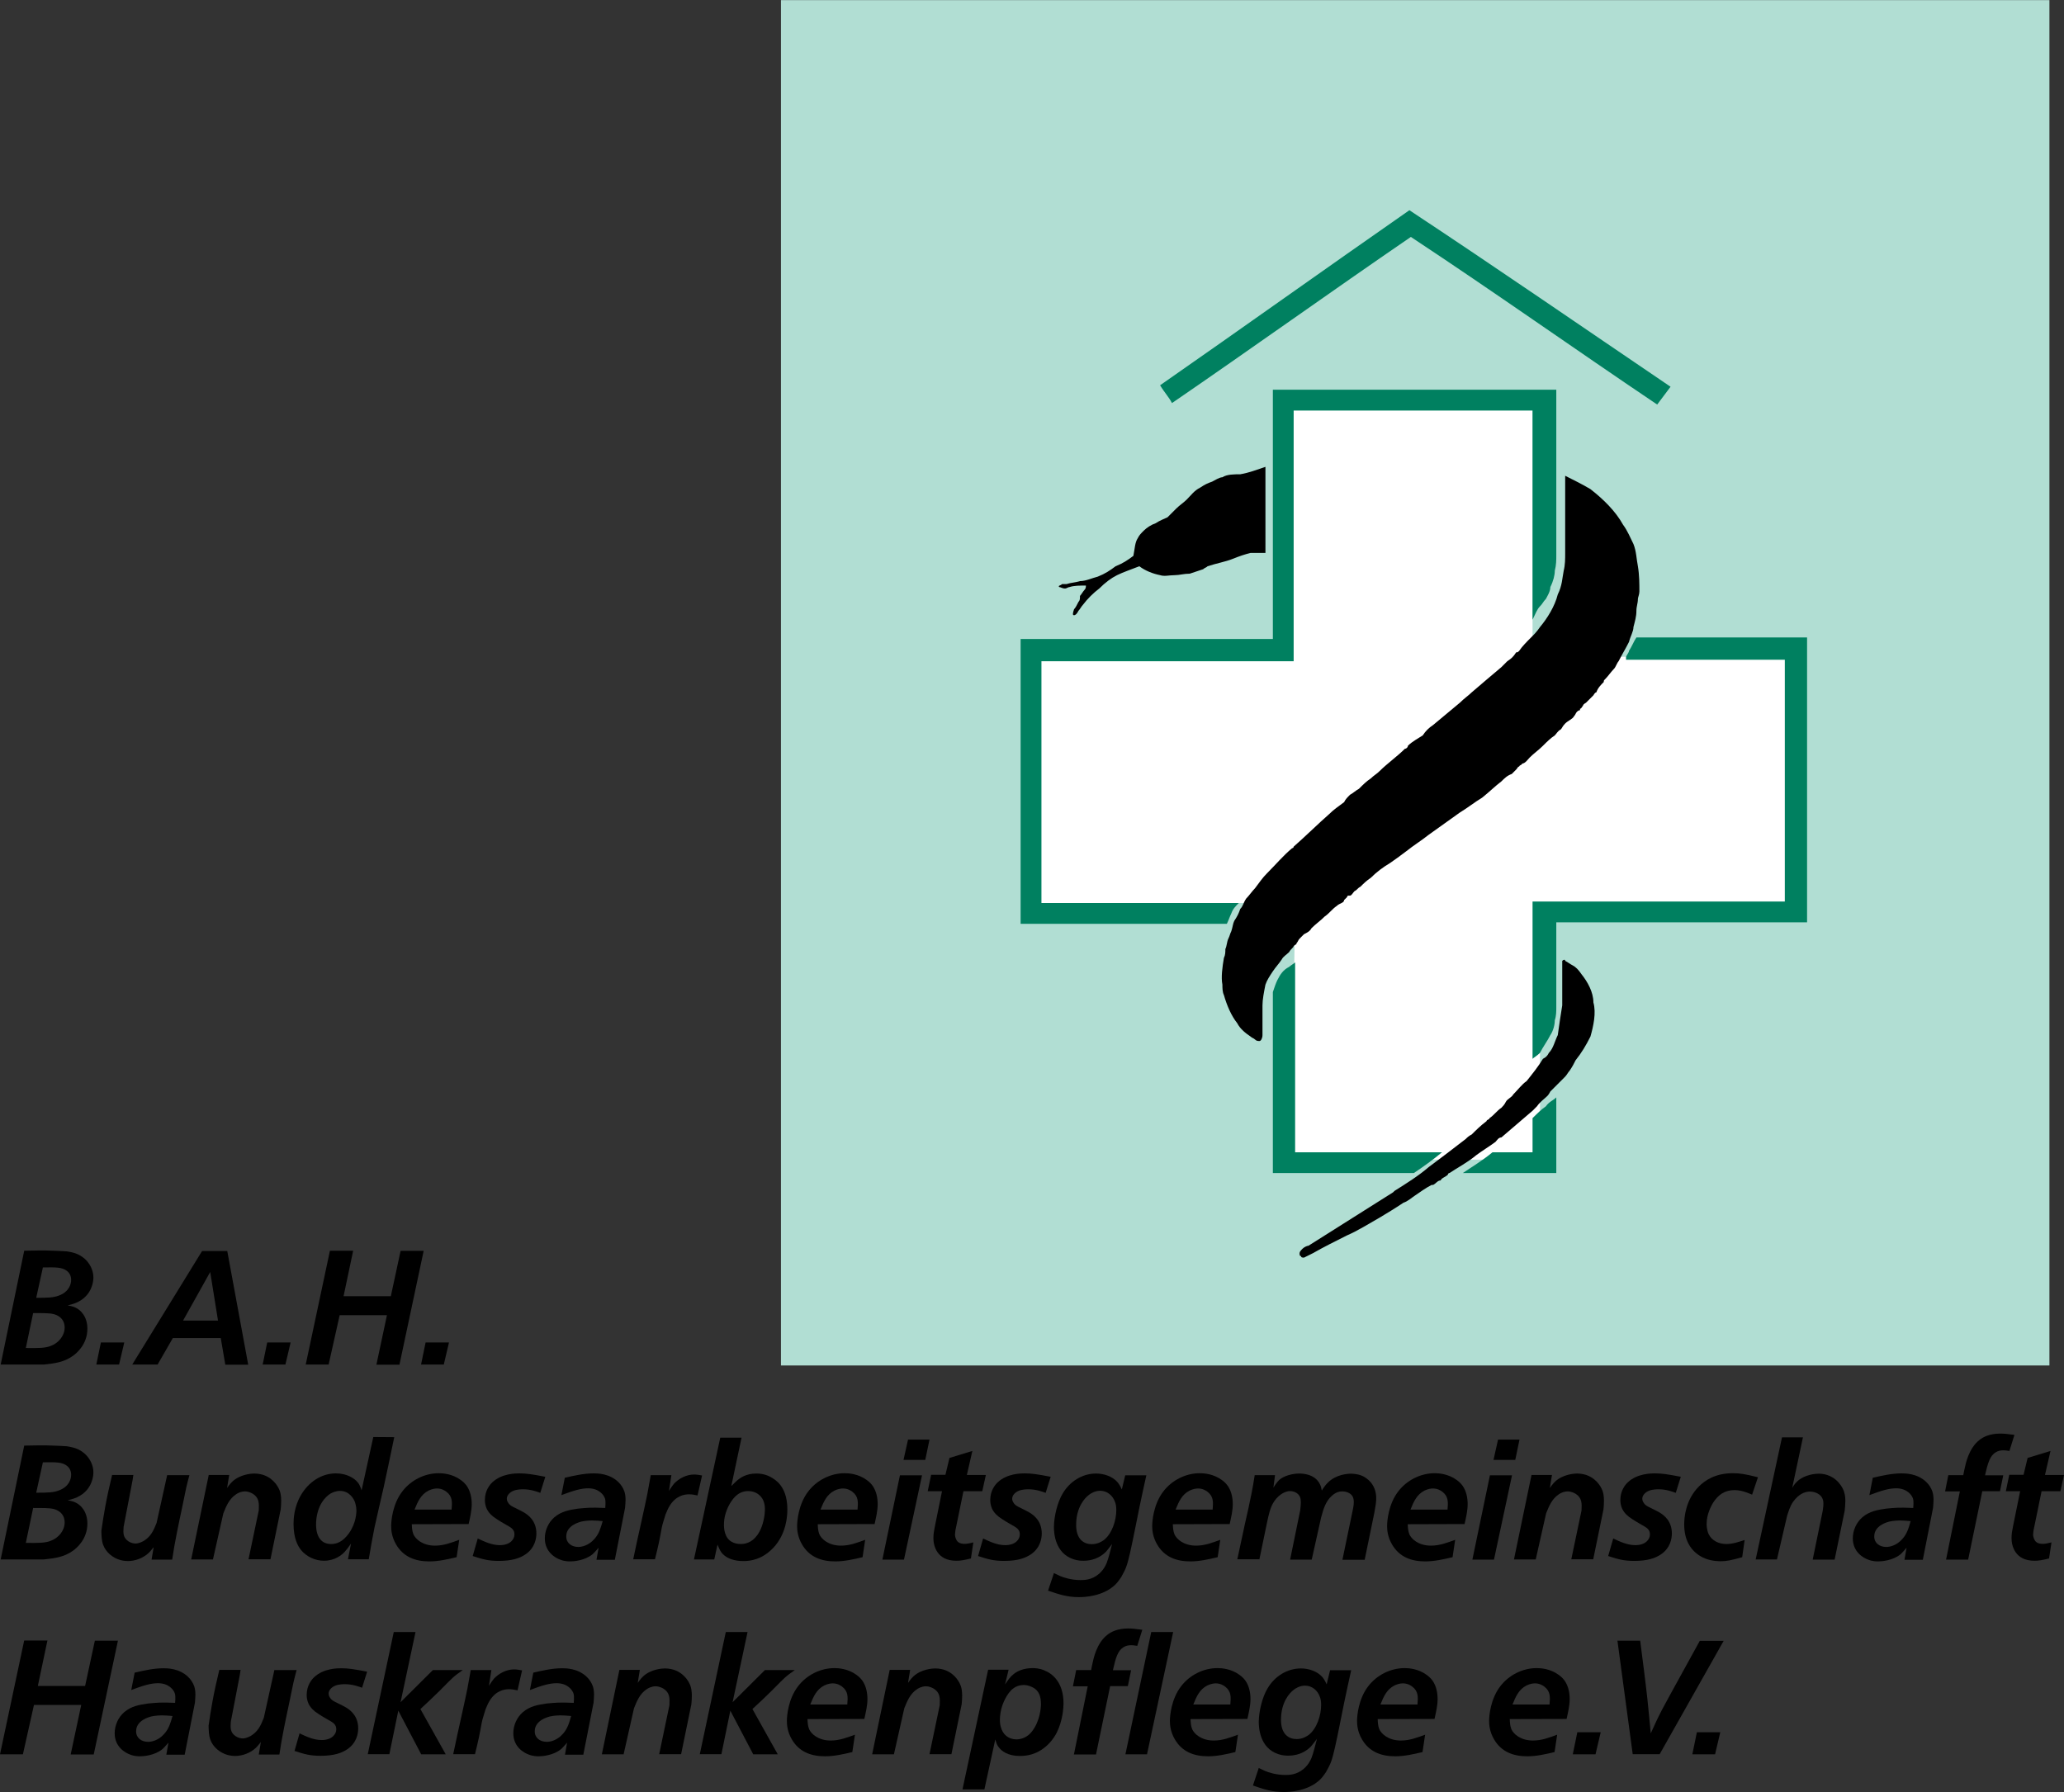
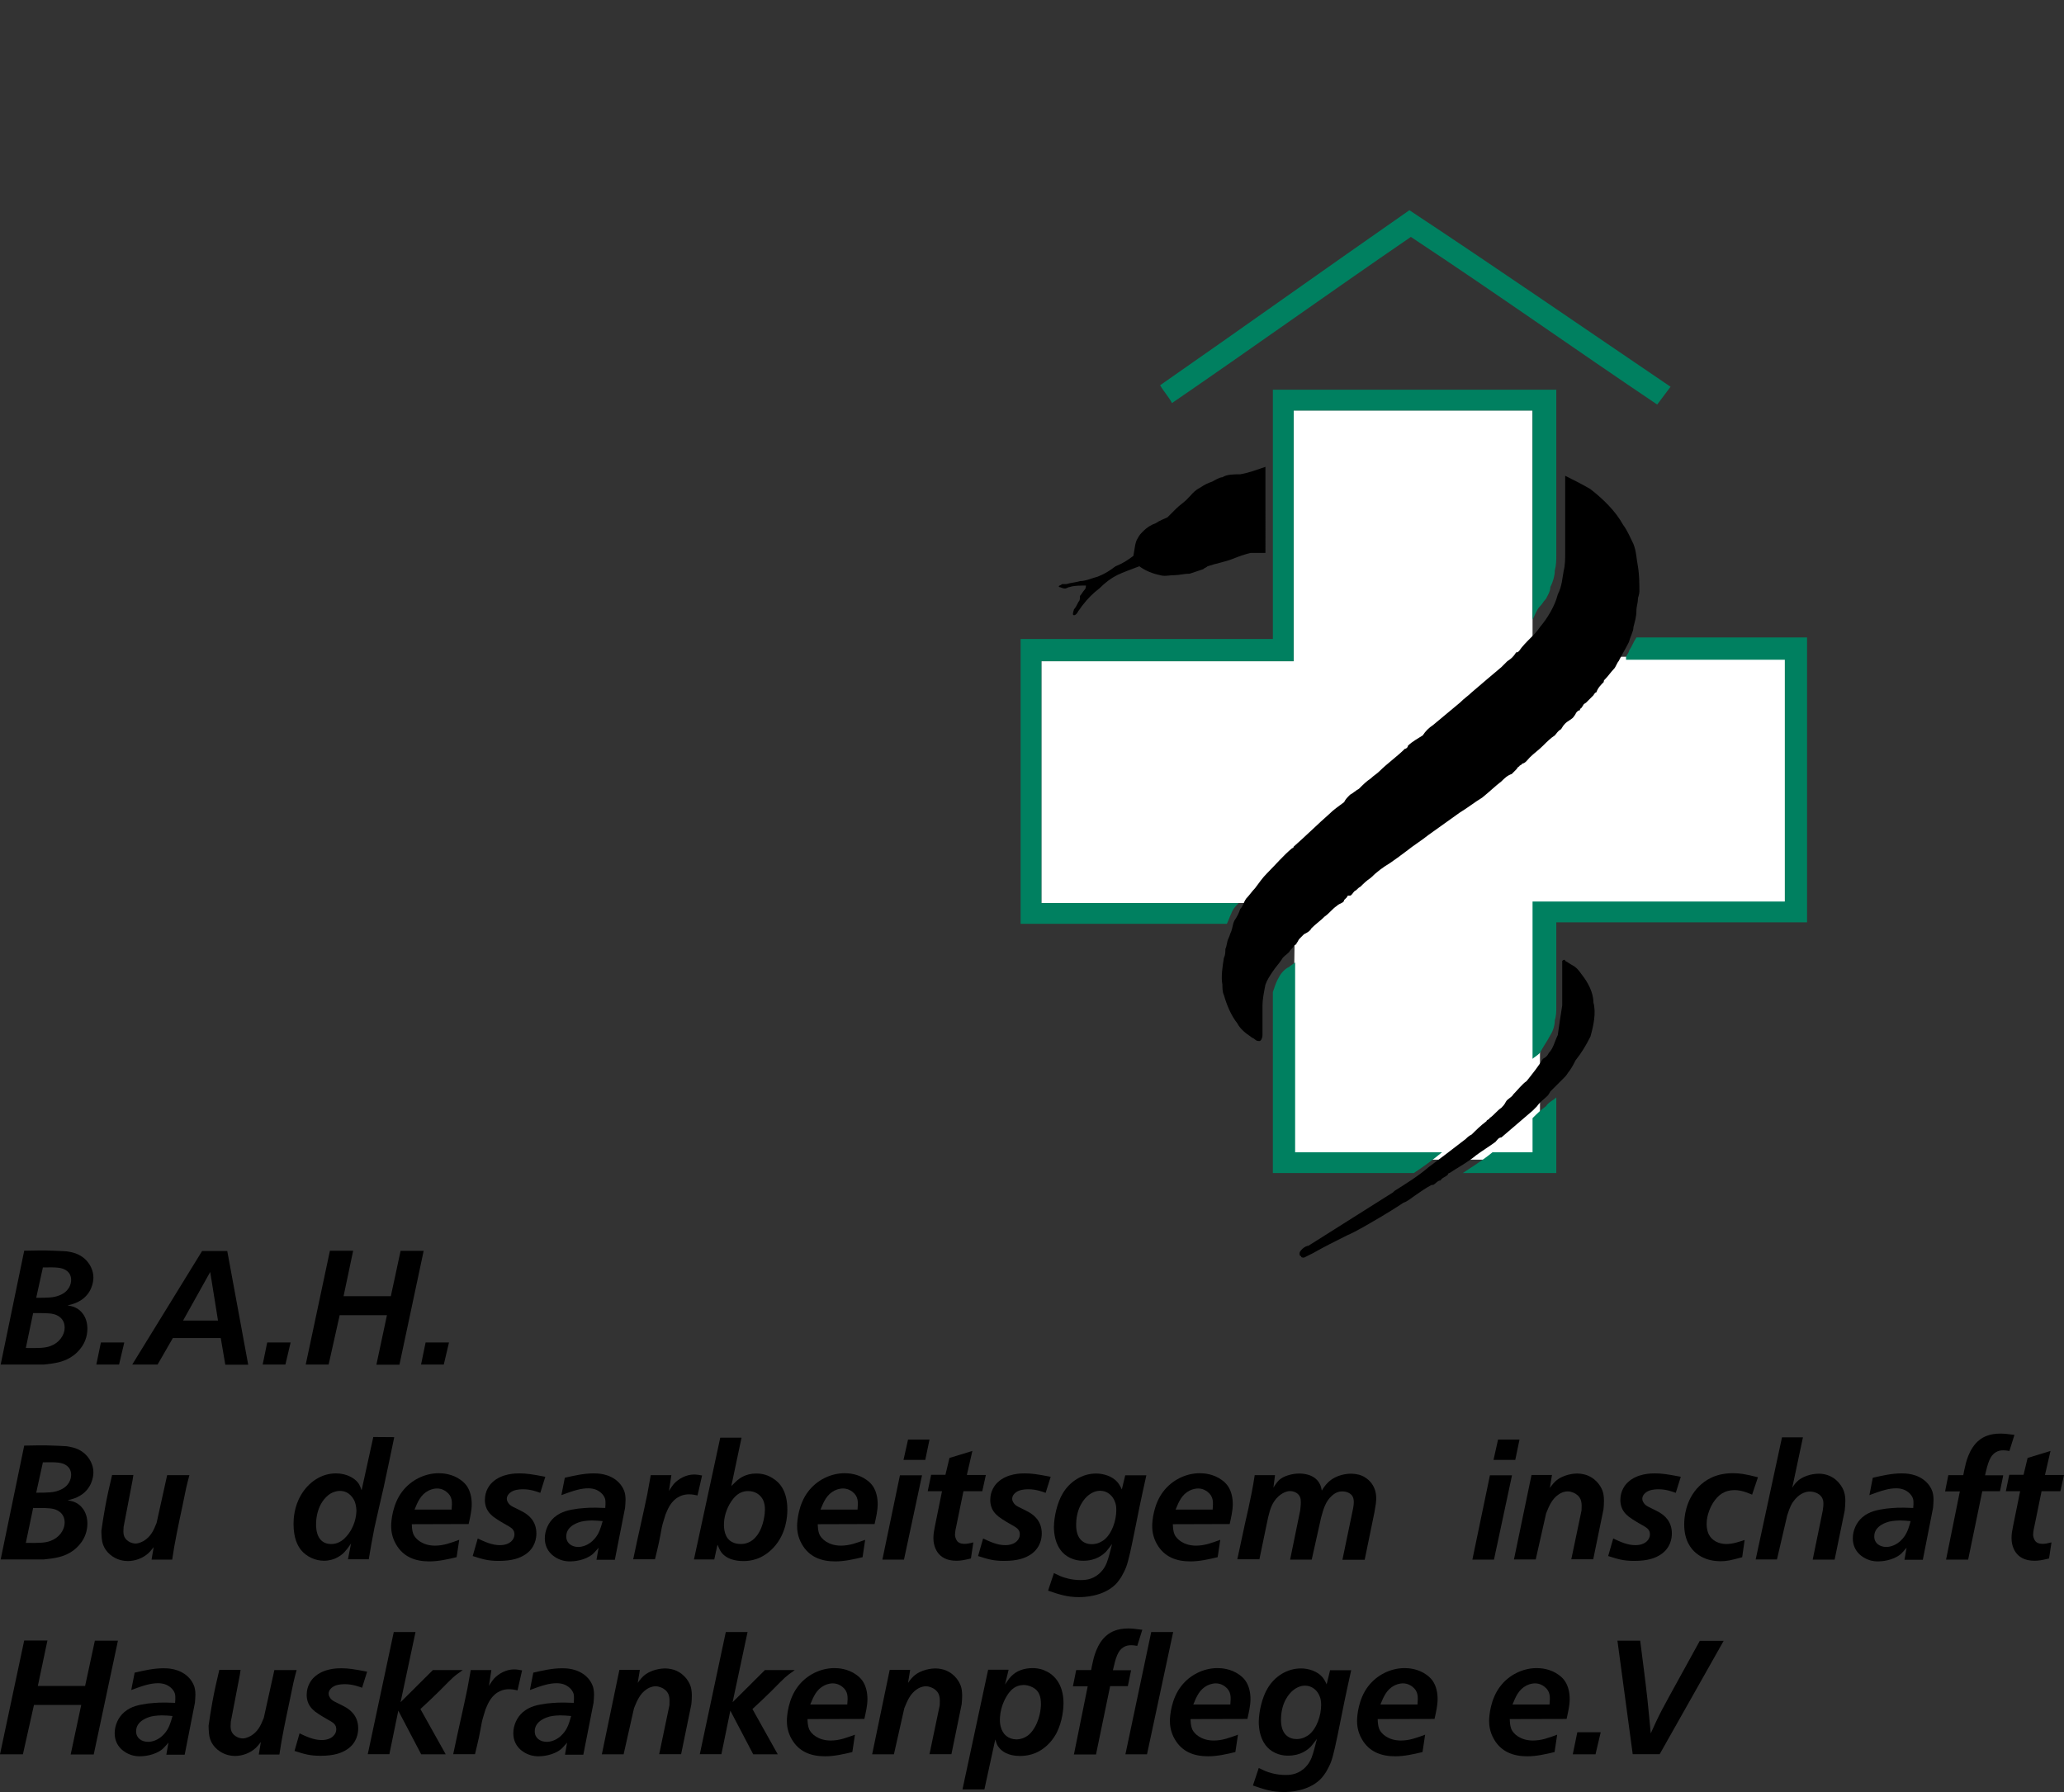
<svg xmlns="http://www.w3.org/2000/svg" xmlns:xlink="http://www.w3.org/1999/xlink" version="1.1" id="Layer_1" x="0px" y="0px" width="168.355px" height="146.201px" viewBox="0 0 168.355 146.201" enable-background="new 0 0 168.355 146.201" xml:space="preserve">
  <rect x="0" y="0" width="168.355" height="146.201" fill="#333333" stroke="none" />
  <g>
    <defs>
      <rect id="SVGID_1_" y="0.011" width="168.355" height="146.19" />
    </defs>
    <clipPath id="SVGID_2_">
      <use xlink:href="#SVGID_1_" overflow="visible" />
    </clipPath>
-     <rect x="63.701" y="0.011" clip-path="url(#SVGID_2_)" fill="#B1DED3" width="103.465" height="111.391" />
  </g>
  <path fill="#FFFFFF" d="M125.006,50.555V33.489h-19.487v20.456H84.943v19.729h20.697c-0.121,6.899-0.121,13.919-0.241,20.938h20.213  V74.037h20.455V53.582h-21.061V50.555" />
  <path d="M103.219,45.109h-1.21c-0.483,0.121-0.846,0.241-1.452,0.483c-0.606,0.243-1.332,0.364-2.059,0.606  c-0.12,0.121-0.242,0.121-0.362,0.242l-1.089,0.363c-0.484,0-0.847,0.121-1.212,0.121c-0.483,0-0.846,0.121-1.209,0  c-0.606-0.121-1.211-0.362-1.695-0.726c-0.605,0.242-1.331,0.483-1.815,0.726c-0.484,0.242-0.969,0.605-1.452,1.09  c-0.484,0.362-0.969,0.846-1.333,1.331c-0.121,0.121-0.241,0.363-0.362,0.484c-0.121,0.242-0.243,0.363-0.363,0.363  c-0.121,0-0.121-0.121,0-0.484c0.12-0.122,0.242-0.363,0.363-0.604c0.121-0.122,0.121-0.244,0.121-0.485  c0.12-0.121,0.241-0.363,0.363-0.485c0.121-0.12,0.121-0.24,0.121-0.362c-0.484,0-0.968,0-1.331,0.122  c-0.121,0-0.244,0.12-0.363,0.12c-0.243,0-0.363-0.12-0.484-0.12c-0.122-0.122,0.121-0.122,0.241-0.244h0.362  c0.364-0.121,0.727-0.121,1.091-0.242c0.484,0,0.968-0.242,1.451-0.363c0.606-0.242,0.97-0.483,1.454-0.847  c0.605-0.242,0.968-0.485,1.452-0.848c0.121-0.604,0.121-1.089,0.363-1.452c0.121-0.242,0.243-0.364,0.483-0.604  c0.243-0.243,0.607-0.484,0.97-0.605c0.363-0.244,0.726-0.364,0.968-0.485l0.726-0.726c0.243-0.243,0.606-0.485,0.847-0.727  c0.362-0.363,0.606-0.726,1.09-0.968c0.362-0.241,0.604-0.363,0.968-0.484c0.242-0.121,0.606-0.362,0.847-0.362  c0.363-0.243,0.969-0.243,1.454-0.243c0.726-0.122,1.33-0.363,2.056-0.606V45.109 M128.879,57.818v0.121c0,0-0.121,0-0.241,0.122  c-0.122,0.119-0.122,0.241-0.242,0.362c-0.122,0.242-0.486,0.363-0.728,0.604c-0.241,0.244-0.241,0.364-0.362,0.485  c-0.242,0.121-0.363,0.364-0.485,0.484c-0.363,0.242-0.604,0.485-0.967,0.847c-0.363,0.364-0.728,0.606-1.09,0.969  c-0.121,0.121-0.363,0.484-0.605,0.484c0,0.121-0.242,0.121-0.242,0.243c-0.121,0-0.121,0.12-0.243,0.241l-0.363,0.364  c-0.363,0.12-0.604,0.362-0.847,0.605c-0.483,0.363-0.968,0.846-1.572,1.33c-0.606,0.363-1.211,0.848-1.817,1.211l-2.542,1.816  c-0.605,0.483-1.21,0.846-1.815,1.332c-0.484,0.362-0.968,0.726-1.332,0.968c-0.604,0.364-1.089,0.726-1.573,1.209  c-0.363,0.243-0.605,0.484-0.847,0.727c-0.242,0.12-0.242,0.243-0.484,0.364c-0.121,0.12-0.243,0.362-0.363,0.362h-0.121  c-0.122,0-0.122,0.122-0.122,0.122l-0.241,0.241c0,0.242-0.363,0.242-0.606,0.484c-0.363,0.242-0.605,0.606-0.968,0.848  c-0.363,0.363-0.727,0.606-1.089,0.968c-0.121,0.242-0.363,0.363-0.606,0.484l-0.363,0.364c-0.12,0.121-0.12,0.242-0.241,0.362  c0,0.122-0.122,0.122-0.243,0.242c0,0.121-0.242,0.243-0.362,0.485c-0.243,0.243-0.485,0.363-0.606,0.604  c-0.242,0.364-0.484,0.606-0.727,0.97c-0.242,0.362-0.483,0.725-0.605,1.089c-0.121,0.605-0.241,1.209-0.241,1.694v2.422  c0,0.24-0.122,0.483-0.243,0.483c-0.12,0-0.242,0-0.363-0.121c-0.121-0.122-0.242-0.122-0.363-0.242  c-0.363-0.242-0.846-0.606-1.089-1.089c-0.485-0.605-0.848-1.453-1.089-2.301c-0.122-0.241-0.122-0.603-0.122-0.846  c-0.12-0.606,0-1.453,0.122-2.179c0.12-0.241,0.12-0.484,0.12-0.726c0.121-0.243,0.121-0.605,0.243-0.847  c0.121-0.243,0.121-0.364,0.241-0.606c0.122-0.363,0.122-0.604,0.243-0.847c0.242-0.363,0.363-0.605,0.485-0.969  c0.241-0.241,0.241-0.484,0.483-0.846c0.243-0.243,0.484-0.605,0.726-0.849c0.363-0.482,0.606-0.847,0.969-1.209  c0.726-0.727,1.331-1.453,2.058-2.058c0.12,0,0.12-0.121,0.12-0.121c0.969-0.847,1.936-1.815,2.905-2.663  c0.363-0.364,0.726-0.605,1.211-0.968c0.121-0.242,0.241-0.362,0.484-0.605c0.242-0.122,0.484-0.363,0.726-0.484  c0.363-0.364,0.605-0.605,0.968-0.848c0.242-0.242,0.484-0.362,0.726-0.606c0.606-0.604,1.453-1.209,2.058-1.815  c0.121,0,0.242-0.121,0.242-0.242c0.363-0.362,0.848-0.605,1.211-0.847c0.241-0.363,0.483-0.605,0.846-0.847l2.179-1.816  c0.363-0.364,0.726-0.604,0.967-0.847c0.85-0.726,1.696-1.453,2.422-2.058l0.484-0.484c0.363-0.242,0.485-0.362,0.726-0.726  c0.122,0,0.122,0,0.243-0.121c0.242-0.363,0.606-0.727,0.968-1.09c0.241-0.241,0.484-0.484,0.727-0.847  c0.605-0.725,1.209-1.694,1.452-2.662c0.363-0.726,0.363-1.332,0.484-1.936c0.12-0.485,0.12-0.97,0.12-1.453v-6.294  c0.728,0.363,1.454,0.727,2.059,1.089c1.089,0.848,2.057,1.815,2.662,2.906c0.362,0.484,0.605,1.088,0.848,1.573  c0.241,0.605,0.241,1.209,0.363,1.815c0.121,0.726,0.121,1.452,0.121,2.058c0,0.242-0.121,0.484-0.121,0.606  c0,0.362-0.122,0.604-0.122,0.967c0,0.485-0.12,0.848-0.241,1.331c0,0.363-0.243,0.726-0.364,1.211  c-0.241,0.485-0.605,1.089-0.847,1.573c-0.121,0.121-0.242,0.484-0.363,0.606c-0.242,0.242-0.484,0.604-0.726,0.848  c-0.121,0.119-0.121,0.119-0.121,0.241c-0.242,0.241-0.484,0.485-0.606,0.847c-0.12,0-0.241,0.243-0.241,0.243l-0.605,0.604  c0,0-0.242,0.121-0.242,0.242C129,57.697,129,57.818,128.879,57.818 M106.366,102.601c-0.12,0-0.241,0-0.241-0.121  c-0.122,0-0.122-0.122-0.122-0.241c0-0.121,0.122-0.242,0.243-0.364c0.12-0.121,0.363-0.243,0.483-0.243l6.899-4.356l0.122-0.12  c0.968-0.607,1.937-1.212,2.783-1.938c0.968-0.725,1.937-1.452,3.027-2.299c0.121-0.122,0.241-0.243,0.482-0.363  c0.365-0.364,0.728-0.726,1.213-1.09c0-0.122,0.241-0.122,0.241-0.242c0.363-0.243,0.605-0.605,0.968-0.847  c0.12-0.122,0.243-0.242,0.364-0.485c0.12-0.242,0.483-0.362,0.605-0.604c0.363-0.364,0.726-0.848,1.09-1.089  c0.483-0.606,0.968-1.211,1.331-1.817c0.241-0.121,0.363-0.243,0.484-0.484c0.363-0.362,0.483-0.968,0.726-1.451  c0.12-0.849,0.242-1.695,0.363-2.422v-3.632c0.121-0.121,0.241-0.121,0.241,0c0.243,0.122,0.364,0.243,0.606,0.365  c0.242,0.12,0.484,0.364,0.726,0.726c0.485,0.604,0.969,1.452,0.969,2.3c0.241,0.846,0,1.936-0.242,2.783  c-0.363,0.727-0.727,1.331-1.211,1.936c-0.12,0.243-0.242,0.485-0.484,0.847c-0.122,0.122-0.242,0.364-0.364,0.485l-0.604,0.605  l-0.606,0.606c0,0-0.12,0.242-0.241,0.364c-0.242,0.24-0.605,0.482-0.848,0.845l-0.363,0.364l-2.542,2.178  c-0.242,0-0.363,0.243-0.483,0.364c-0.485,0.362-1.089,0.725-1.574,1.088c-0.726,0.606-1.453,0.969-2.179,1.454  c-0.121,0-0.121,0.121-0.121,0.121c-0.242,0.241-0.484,0.241-0.606,0.483c-0.242,0-0.362,0.242-0.605,0.363h-0.12  c-0.485,0.243-0.969,0.606-1.332,0.848c-0.363,0.242-0.605,0.484-0.968,0.605c-0.726,0.484-1.331,0.847-1.937,1.211  c-0.847,0.483-1.815,1.088-2.663,1.452c-0.968,0.483-1.936,0.968-2.784,1.453L106.366,102.601" />
  <path fill="#008060" d="M135.173,33.005c-6.657-4.478-13.314-9.198-20.092-13.676c-6.537,4.478-12.951,9.076-19.486,13.556  c-0.243-0.484-0.606-0.847-0.968-1.453c6.777-4.72,13.555-9.562,20.334-14.282c7.14,4.72,14.16,9.562,21.301,14.403L135.173,33.005   M126.943,31.795V45.23c0,0.485,0,0.848-0.122,1.332c0,0.363-0.12,0.847-0.363,1.331c0,0.364-0.241,0.726-0.363,0.968  c-0.241,0.243-0.241,0.364-0.483,0.605c-0.243,0.243-0.364,0.606-0.606,1.09V33.49h-19.487v20.455H84.943v19.729h16.099  c-0.243,0.243-0.485,0.484-0.607,0.847c-0.12,0.243-0.241,0.606-0.363,0.848H83.249V52.13h20.575V31.795H126.943 M147.398,52.008  v23.239h-20.455v6.899c0,0.363,0,0.727-0.122,1.09c0,0.363-0.12,0.848-0.363,1.211c-0.241,0.484-0.604,0.967-0.846,1.451  c-0.243,0.242-0.485,0.364-0.606,0.485V73.552h20.577V53.825h-12.951v-0.243c0.12-0.243,0.241-0.363,0.241-0.485  c0.242-0.362,0.364-0.726,0.605-1.089H147.398 M105.64,94.009h11.982c-0.726,0.604-1.572,1.21-2.299,1.694h-11.499V80.936  c0.121-0.362,0.243-0.725,0.364-0.968c0.242-0.484,0.484-0.846,0.969-1.089c0.12-0.121,0.362-0.242,0.483-0.364V94.009   M126.943,95.703h-7.626c0.726-0.484,1.695-1.09,2.421-1.694h3.268v-2.785c0.363-0.362,0.726-0.725,1.089-0.968  c0.243-0.364,0.606-0.485,0.848-0.726V95.703" />
  <path d="M3.498,103.404c1.02-0.014,1.577-0.04,1.987,0.304c0.292,0.239,0.318,0.57,0.318,0.715c0,0.345-0.172,0.968-0.994,1.273  c-0.45,0.172-0.888,0.185-1.855,0.185L3.498,103.404 M2.703,107.126c0.782,0,1.351,0,1.656,0.081  c0.238,0.052,0.914,0.291,0.914,1.099c0,0.689-0.517,1.272-1.126,1.497c-0.464,0.186-1.007,0.186-2.04,0.172L2.703,107.126z   M3.564,111.327c0.888-0.093,1.669-0.186,2.411-0.729c0.305-0.225,1.153-0.94,1.153-2.199c0-1.008-0.57-1.524-0.927-1.696  c-0.226-0.12-0.438-0.16-0.689-0.2c0.397-0.105,0.689-0.171,1.046-0.397c0.915-0.556,1.06-1.51,1.06-1.868  c0-0.901-0.596-1.471-0.834-1.643c-0.517-0.411-1.14-0.464-1.338-0.504c-0.371-0.026-0.728-0.039-1.086-0.052  c-0.795-0.04-1.59-0.014-2.385,0l-1.921,9.288H3.564z" />
  <polyline points="8.229,109.525 7.857,111.327 9.712,111.327 10.137,109.525 8.229,109.525 " />
  <path d="M17.146,103.774l0.636,3.962h-2.849L17.146,103.774 M16.483,102.065l-5.697,9.262h2.067l1.245-2.16h3.909l0.371,2.173h1.868  l-1.709-9.275H16.483z" />
  <polyline points="21.796,109.525 21.425,111.327 23.28,111.327 23.704,109.525 21.796,109.525 " />
  <polyline points="26.911,102.039 24.937,111.327 26.805,111.327 27.706,107.299 31.562,107.299 30.701,111.34 32.582,111.34   34.557,102.052 32.675,102.052 31.88,105.749 28.024,105.749 28.806,102.039 26.911,102.039 " />
  <polyline points="34.715,109.525 34.344,111.327 36.199,111.327 36.623,109.525 34.715,109.525 " />
  <path d="M3.498,119.303c1.02-0.012,1.577-0.04,1.987,0.305c0.292,0.238,0.318,0.57,0.318,0.716c0,0.344-0.172,0.967-0.994,1.271  c-0.45,0.173-0.888,0.186-1.855,0.186L3.498,119.303 M2.703,123.027c0.782,0,1.351,0,1.656,0.079c0.238,0.053,0.914,0.292,0.914,1.1  c0,0.689-0.517,1.272-1.126,1.497c-0.464,0.185-1.007,0.185-2.04,0.172L2.703,123.027z M3.564,127.227  c0.888-0.093,1.669-0.185,2.411-0.728c0.305-0.226,1.153-0.942,1.153-2.201c0-1.006-0.57-1.523-0.927-1.695  c-0.226-0.12-0.438-0.159-0.689-0.199c0.397-0.107,0.689-0.172,1.046-0.398c0.915-0.556,1.06-1.51,1.06-1.868  c0-0.901-0.596-1.471-0.834-1.643c-0.517-0.411-1.14-0.463-1.338-0.503c-0.371-0.027-0.728-0.04-1.086-0.053  c-0.795-0.04-1.59-0.014-2.385,0l-1.921,9.288H3.564z" />
  <path d="M9.143,120.336c-0.212,0.888-0.411,1.763-0.57,2.651c-0.119,0.636-0.212,1.272-0.305,1.908  c0.013,0.397,0.013,0.781,0.146,1.14c0.212,0.595,0.782,1.073,1.418,1.245c0.265,0.066,0.477,0.079,0.596,0.079  c0.596,0,1.246-0.238,1.696-0.662c0.186-0.172,0.358-0.424,0.411-0.477l-0.172,1.02h1.682c0.106-0.715,0.226-1.417,0.371-2.133  c0.133-0.702,0.292-1.404,0.438-2.107c0.119-0.53,0.212-1.073,0.331-1.603c0.08-0.357,0.172-0.702,0.265-1.047h-1.815l-0.862,3.896  c-0.251,0.635-0.477,1.139-1.099,1.497c-0.279,0.145-0.49,0.185-0.61,0.185c-0.119,0-0.357-0.026-0.596-0.185  c-0.437-0.305-0.424-0.676-0.384-1.179l0.728-3.79l0.067-0.438H9.143" />
-   <path d="M17.026,120.336l-1.431,6.891h1.775l0.848-3.764c0.239-0.595,0.477-1.178,1.034-1.549c0.093-0.067,0.384-0.239,0.729-0.239  c0.304,0,0.556,0.146,0.649,0.199c0.517,0.332,0.503,0.782,0.477,1.351l-0.835,3.988h1.789l0.835-4.067  c0.026-0.238,0.04-0.478,0.04-0.716c0-0.345-0.054-0.609-0.093-0.728c-0.08-0.279-0.438-1.034-1.312-1.352  c-0.119-0.04-0.411-0.133-0.795-0.133c-0.225,0-1.153,0.067-1.775,0.65c-0.199,0.185-0.412,0.49-0.438,0.53l0.172-1.061H17.026" />
  <path d="M25.785,124.167c0.08-1.339,0.729-2.054,1.206-2.333c0.106-0.053,0.384-0.199,0.742-0.199c0.795,0,1.139,0.69,1.219,0.914  c0.106,0.292,0.119,0.623,0.119,0.702c0,0.385-0.119,1.339-0.848,2.134c-0.464,0.517-0.928,0.583-1.219,0.583  C26.01,125.968,25.732,125.067,25.785,124.167 M29.495,121.583c-0.146-0.398-0.212-0.543-0.358-0.69  c-0.225-0.265-0.821-0.688-1.736-0.688c-1.205,0-2.239,0.728-2.848,1.761c-0.57,0.968-0.61,1.961-0.61,2.359  c0,1.153,0.331,1.789,0.623,2.146c0.437,0.53,1.153,0.862,1.855,0.862c0.914,0,1.47-0.491,1.683-0.715  c0.145-0.16,0.278-0.319,0.53-0.69l-0.252,1.285h1.696c0.146-0.861,0.291-1.722,0.464-2.57c0.238-1.1,0.503-2.199,0.755-3.312  c0.291-1.352,0.583-2.716,0.861-4.081l-1.709-0.013L29.495,121.583z" />
  <path d="M33.814,123.159c0.265-0.649,0.503-1.219,1.139-1.55c0.305-0.146,0.557-0.172,0.689-0.172c0.385,0,0.65,0.172,0.769,0.265  c0.503,0.383,0.477,0.847,0.424,1.457H33.814 M38.226,124.338c0.12-0.543,0.252-1.087,0.252-1.63c0-0.49-0.106-1.046-0.398-1.47  c-0.066-0.093-0.225-0.305-0.49-0.49c-0.702-0.517-1.497-0.557-1.802-0.557c-1.166,0-2.292,0.583-2.981,1.497  c-0.795,1.034-0.901,2.412-0.901,2.81c0,0.278,0.026,0.861,0.398,1.497c0.596,1.033,1.576,1.391,2.716,1.391  c0.755,0,1.497-0.173,2.225-0.344l0.213-1.418c-0.649,0.238-1.259,0.476-1.975,0.476c-1.033,0-1.603-0.556-1.762-0.927  c-0.106-0.265-0.119-0.53-0.132-0.821L38.226,124.338z" />
  <path d="M44.48,120.483c-1.1-0.212-1.55-0.278-2.12-0.278c-0.278,0-1.431,0-2.2,0.728c-0.212,0.198-0.609,0.676-0.609,1.444  c0,0.795,0.45,1.166,0.689,1.365c0.424,0.318,0.993,0.623,1.099,0.689c0.252,0.146,0.491,0.252,0.597,0.543  c0.026,0.093,0.026,0.186,0.026,0.226c0,0.371-0.344,0.861-1.192,0.861c-0.649,0-1.232-0.278-1.802-0.543l-0.411,1.431  c0.821,0.264,1.259,0.397,2.133,0.397c1.113,0,1.723-0.238,2.147-0.516c0.821-0.544,0.914-1.352,0.914-1.723  c0-1.033-0.663-1.497-0.98-1.696c-0.226-0.132-0.451-0.239-0.689-0.358c-0.252-0.119-0.53-0.238-0.663-0.504  c-0.08-0.132-0.08-0.224-0.08-0.278c0-0.305,0.279-0.543,0.544-0.648c0.291-0.121,0.702-0.121,0.782-0.121  c0.649,0,1.179,0.212,1.404,0.292L44.48,120.483" />
  <path d="M49.158,124.1c-0.159,0.557-0.292,1.033-0.676,1.457c-0.477,0.543-1.034,0.65-1.312,0.65c-0.53,0-0.981-0.305-0.981-0.848  c-0.013-0.915,1.087-1.18,1.22-1.22c0.344-0.079,0.768-0.093,0.861-0.093C48.562,124.046,48.853,124.074,49.158,124.1   M45.792,121.98c1.047-0.397,1.63-0.557,2.187-0.557c0.874,0,1.285,0.543,1.377,0.862c0.066,0.264,0.014,0.675,0.014,0.742  c-1.259-0.054-1.471-0.014-2.213,0.053c-0.716,0.106-1.352,0.212-1.935,0.702c-0.49,0.424-0.782,1.073-0.782,1.722  c0,1.126,0.875,1.604,1.246,1.736c0.358,0.146,0.689,0.146,0.835,0.146c0.238,0,1.179-0.053,1.828-0.596  c0.173-0.16,0.464-0.504,0.477-0.517l-0.172,0.98h1.497l0.835-4.24c0.014-0.212,0.04-0.437,0.04-0.649  c0-0.344-0.053-0.53-0.093-0.676c-0.106-0.305-0.278-0.569-0.516-0.795c-0.729-0.688-1.697-0.688-2.001-0.688  c-0.795,0-1.59,0.185-2.346,0.357L45.792,121.98z" />
  <path d="M53.08,120.35c-0.093,0.517-0.186,1.033-0.278,1.537c-0.146,0.742-0.318,1.471-0.477,2.213  c-0.239,1.033-0.451,2.067-0.676,3.113h1.775c0.107-0.45,0.226-0.9,0.319-1.351c0.092-0.41,0.158-0.835,0.238-1.245  c0.079-0.358,0.199-0.702,0.305-1.061c0.106-0.251,0.185-0.45,0.318-0.676c0.516-0.86,1.219-0.966,1.59-0.966  c0.278,0,0.437,0.04,0.702,0.092l0.371-1.63c-0.212-0.04-0.437-0.079-0.649-0.079c-0.623,0-1.246,0.318-1.657,0.769  c-0.106,0.132-0.212,0.278-0.397,0.569l0.199-1.285H53.08" />
  <path d="M59.055,124.232c0.027-0.676,0.318-1.417,0.755-1.961c0.437-0.543,0.901-0.622,1.219-0.622c0.556,0,0.874,0.278,1.02,0.436  c0.16,0.186,0.345,0.491,0.345,1.061c0,0.252-0.066,1.325-0.623,2.094c-0.464,0.648-1.033,0.728-1.352,0.728  c-0.49,0-0.768-0.185-0.9-0.292C59.015,125.252,59.042,124.444,59.055,124.232 M58.75,117.29l-2.146,9.937h1.656l0.265-1.206  c0.093,0.226,0.199,0.478,0.331,0.649c0.557,0.703,1.59,0.689,1.802,0.689c0.517,0,1.497-0.106,2.425-1.086  c1.073-1.153,1.139-2.597,1.139-3.127c0-1.537-0.649-2.213-1.192-2.544c-0.557-0.358-1.073-0.385-1.352-0.385  c-0.848,0-1.338,0.385-1.576,0.583c-0.16,0.147-0.305,0.292-0.451,0.438l0.835-3.948H58.75z" />
  <path d="M66.926,123.159c0.265-0.649,0.503-1.219,1.139-1.55c0.305-0.146,0.557-0.172,0.689-0.172c0.385,0,0.649,0.172,0.769,0.265  c0.503,0.383,0.477,0.847,0.424,1.457H66.926 M71.338,124.338c0.12-0.543,0.252-1.087,0.252-1.63c0-0.49-0.106-1.046-0.398-1.47  c-0.066-0.093-0.225-0.305-0.49-0.49c-0.702-0.517-1.497-0.557-1.802-0.557c-1.166,0-2.292,0.583-2.981,1.497  c-0.795,1.034-0.901,2.412-0.901,2.81c0,0.278,0.027,0.861,0.398,1.497c0.596,1.033,1.576,1.391,2.715,1.391  c0.756,0,1.498-0.173,2.227-0.344l0.211-1.418c-0.649,0.238-1.258,0.476-1.974,0.476c-1.033,0-1.603-0.556-1.762-0.927  c-0.106-0.265-0.119-0.53-0.132-0.821L71.338,124.338z" />
  <path d="M74.067,117.449l-0.37,1.656h1.775l0.344-1.656H74.067 M73.405,120.364l-1.431,6.876h1.762l1.471-6.876H73.405z" />
  <path d="M75.949,120.324l-0.278,1.338h1.166l-0.583,2.875c-0.067,0.332-0.119,0.61-0.119,0.954c0,0.596,0.264,1.842,1.868,1.842  c0.331,0,0.596-0.04,1.192-0.186l0.199-1.312c-0.358,0.093-0.544,0.12-0.716,0.12c-0.424,0-0.596-0.172-0.675-0.345  c-0.093-0.172-0.106-0.344-0.106-0.41c0-0.133,0.026-0.252,0.039-0.371l0.65-3.167h1.536l0.292-1.326h-1.55l0.45-1.961l-1.868,0.571  l-0.331,1.378H75.949" />
  <path d="M85.701,120.483c-1.1-0.212-1.55-0.278-2.12-0.278c-0.279,0-1.431,0-2.2,0.728c-0.212,0.198-0.609,0.676-0.609,1.444  c0,0.795,0.451,1.166,0.689,1.365c0.424,0.318,0.993,0.623,1.1,0.689c0.251,0.146,0.49,0.252,0.596,0.543  c0.026,0.093,0.026,0.186,0.026,0.226c0,0.371-0.344,0.861-1.192,0.861c-0.649,0-1.232-0.278-1.802-0.543l-0.411,1.431  c0.821,0.264,1.259,0.397,2.133,0.397c1.113,0,1.723-0.238,2.147-0.516c0.821-0.544,0.914-1.352,0.914-1.723  c0-1.033-0.663-1.497-0.981-1.696c-0.225-0.132-0.45-0.239-0.689-0.358c-0.251-0.119-0.529-0.238-0.662-0.504  c-0.079-0.132-0.079-0.224-0.079-0.278c0-0.305,0.278-0.543,0.543-0.648c0.291-0.121,0.702-0.121,0.781-0.121  c0.65,0,1.18,0.212,1.405,0.292L85.701,120.483" />
  <path d="M87.781,124.272c0.039-1.272,0.636-2.014,1.046-2.318c0.12-0.093,0.464-0.331,0.915-0.331c0.57,0,1.033,0.397,1.205,0.914  c0.054,0.131,0.107,0.317,0.107,0.662c0,0.835-0.345,1.921-1.007,2.438c-0.147,0.106-0.49,0.344-0.994,0.344  C88.457,125.981,87.728,125.637,87.781,124.272 M91.504,121.516c-0.146-0.318-0.238-0.45-0.345-0.583  c-0.41-0.49-1.138-0.716-1.749-0.716c-1.152,0-2.159,0.663-2.729,1.63c-0.437,0.729-0.702,1.856-0.716,2.717  c0,0.436,0.054,2.146,1.603,2.649c0.345,0.12,0.676,0.12,0.809,0.12c1.007,0,1.577-0.477,1.842-0.742  c0.106-0.133,0.264-0.318,0.49-0.623c-0.093,0.384-0.291,1.166-0.437,1.537c-0.199,0.491-0.477,0.769-0.636,0.901  c-0.583,0.504-1.219,0.504-1.497,0.504c-0.795,0-1.418-0.226-1.67-0.331c-0.172-0.08-0.331-0.16-0.504-0.24l-0.476,1.432  c0.887,0.305,1.55,0.53,2.517,0.53c0.371,0,1.935-0.027,2.968-1.02c0.252-0.252,0.397-0.504,0.477-0.61  c0.159-0.292,0.291-0.516,0.41-0.835c0.2-0.53,0.425-1.616,0.716-3.06c0.119-0.609,0.239-1.22,0.371-1.842  c0.172-0.861,0.371-1.71,0.557-2.57h-1.723L91.504,121.516z" />
  <path d="M95.89,123.159c0.266-0.649,0.504-1.219,1.14-1.55c0.305-0.146,0.556-0.172,0.689-0.172c0.384,0,0.649,0.172,0.768,0.265  c0.504,0.383,0.477,0.847,0.425,1.457H95.89 M100.302,124.338c0.119-0.543,0.252-1.087,0.252-1.63c0-0.49-0.105-1.046-0.397-1.47  c-0.067-0.093-0.226-0.305-0.491-0.49c-0.702-0.517-1.497-0.557-1.801-0.557c-1.166,0-2.292,0.583-2.982,1.497  c-0.795,1.034-0.901,2.412-0.901,2.81c0,0.278,0.027,0.861,0.397,1.497c0.597,1.033,1.577,1.391,2.717,1.391  c0.755,0,1.497-0.173,2.226-0.344l0.212-1.418c-0.649,0.238-1.259,0.476-1.974,0.476c-1.034,0-1.604-0.556-1.763-0.927  c-0.105-0.265-0.119-0.53-0.132-0.821L100.302,124.338z" />
  <path d="M102.343,120.35c-0.08,0.504-0.159,1.021-0.265,1.524c-0.159,0.808-0.344,1.617-0.53,2.438  c-0.212,0.967-0.411,1.935-0.623,2.901h1.802l0.623-3.007c0.133-0.61,0.252-1.233,0.583-1.723c0.424-0.622,0.981-0.834,1.285-0.834  c0.358,0,0.702,0.185,0.822,0.49c0.053,0.119,0.066,0.278,0.066,0.424c0,0.252-0.053,0.636-0.053,0.662l-0.821,4.015h1.762  l0.768-3.445c0.186-0.675,0.358-1.312,0.888-1.775c0.345-0.306,0.636-0.345,0.835-0.345c0.331,0,0.676,0.132,0.835,0.398  c0.105,0.172,0.105,0.41,0.105,0.476c0,0.226-0.039,0.398-0.052,0.491l-0.875,4.213h1.815l0.795-3.869  c0.106-0.569,0.146-0.861,0.146-1.152c0-1.153-0.782-1.67-1.153-1.829c-0.357-0.159-0.781-0.172-0.9-0.172  c-0.279,0-1.194,0.053-1.868,0.702c-0.266,0.252-0.464,0.583-0.518,0.676c-0.039-0.212-0.065-0.358-0.172-0.557  c-0.424-0.821-1.444-0.835-1.67-0.835c-0.529,0-1.245,0.173-1.642,0.531c-0.2,0.199-0.438,0.569-0.464,0.623L104,120.35H102.343" />
-   <path d="M115.049,123.159c0.266-0.649,0.504-1.219,1.14-1.55c0.305-0.146,0.557-0.172,0.689-0.172c0.384,0,0.65,0.172,0.769,0.265  c0.503,0.383,0.477,0.847,0.424,1.457H115.049 M119.462,124.338c0.12-0.543,0.251-1.087,0.251-1.63c0-0.49-0.105-1.046-0.397-1.47  c-0.066-0.093-0.225-0.305-0.49-0.49c-0.702-0.517-1.497-0.557-1.802-0.557c-1.166,0-2.292,0.583-2.982,1.497  c-0.794,1.034-0.9,2.412-0.9,2.81c0,0.278,0.026,0.861,0.398,1.497c0.595,1.033,1.576,1.391,2.715,1.391  c0.756,0,1.497-0.173,2.227-0.344l0.212-1.418c-0.65,0.238-1.259,0.476-1.975,0.476c-1.033,0-1.603-0.556-1.761-0.927  c-0.107-0.265-0.121-0.53-0.133-0.821L119.462,124.338z" />
  <path d="M122.192,117.449l-0.371,1.656h1.775l0.345-1.656H122.192 M121.529,120.364l-1.431,6.876h1.762l1.471-6.876H121.529z" />
  <path d="M124.921,120.336l-1.431,6.891h1.775l0.849-3.764c0.238-0.595,0.476-1.178,1.033-1.549c0.093-0.067,0.385-0.239,0.728-0.239  c0.305,0,0.557,0.146,0.65,0.199c0.517,0.332,0.504,0.782,0.477,1.351l-0.835,3.988h1.789l0.835-4.067  c0.026-0.238,0.04-0.478,0.04-0.716c0-0.345-0.053-0.609-0.093-0.728c-0.079-0.279-0.438-1.034-1.312-1.352  c-0.119-0.04-0.411-0.133-0.795-0.133c-0.225,0-1.153,0.067-1.775,0.65c-0.199,0.185-0.411,0.49-0.438,0.53l0.172-1.061H124.921" />
  <path d="M137.098,120.483c-1.1-0.212-1.551-0.278-2.12-0.278c-0.278,0-1.432,0-2.2,0.728c-0.212,0.198-0.61,0.676-0.61,1.444  c0,0.795,0.452,1.166,0.69,1.365c0.424,0.318,0.993,0.623,1.1,0.689c0.251,0.146,0.49,0.252,0.596,0.543  c0.027,0.093,0.027,0.186,0.027,0.226c0,0.371-0.345,0.861-1.193,0.861c-0.649,0-1.232-0.278-1.803-0.543l-0.41,1.431  c0.822,0.264,1.259,0.397,2.133,0.397c1.113,0,1.723-0.238,2.147-0.516c0.821-0.544,0.914-1.352,0.914-1.723  c0-1.033-0.662-1.497-0.981-1.696c-0.224-0.132-0.45-0.239-0.688-0.358c-0.252-0.119-0.531-0.238-0.663-0.504  c-0.079-0.132-0.079-0.224-0.079-0.278c0-0.305,0.278-0.543,0.542-0.648c0.292-0.121,0.703-0.121,0.783-0.121  c0.649,0,1.178,0.212,1.404,0.292L137.098,120.483" />
  <path d="M143.391,120.522c-1.059-0.265-1.471-0.331-2.054-0.331c-1.483,0-2.304,0.636-2.742,1.06  c-1.126,1.113-1.219,2.583-1.219,3.114c0,1.311,0.543,1.987,0.954,2.332c0.768,0.649,1.629,0.662,1.974,0.676  c0.53,0,0.862-0.067,1.802-0.331l0.199-1.405c-0.477,0.158-0.968,0.331-1.497,0.331c-0.597,0-1.18-0.265-1.444-0.821  c-0.146-0.332-0.159-0.689-0.159-0.822c0-0.795,0.383-1.484,0.516-1.709c0.424-0.662,0.954-1.047,1.763-1.047  c0.648,0,1.245,0.305,1.431,0.371L143.391,120.522" />
  <path d="M145.353,117.263l-2.147,9.964h1.736l0.835-3.591c0.238-0.756,0.384-1.02,0.662-1.339c0.45-0.516,0.928-0.609,1.18-0.609  c0.436,0,0.887,0.212,1.033,0.57c0.079,0.172,0.079,0.331,0.079,0.424c0,0.146-0.013,0.265-0.053,0.557l-0.821,4.001h1.789  l0.821-3.989c0.027-0.264,0.053-0.529,0.053-0.794c0-0.12,0-0.437-0.106-0.755c-0.039-0.133-0.159-0.424-0.424-0.729  c-0.596-0.689-1.324-0.742-1.643-0.742c-0.597,0-1.365,0.226-1.789,0.662c-0.185,0.186-0.331,0.411-0.371,0.49l0.875-4.12H145.353" />
  <path d="M155.846,124.1c-0.158,0.557-0.291,1.033-0.676,1.457c-0.476,0.543-1.033,0.65-1.311,0.65c-0.53,0-0.981-0.305-0.981-0.848  c-0.012-0.915,1.087-1.18,1.219-1.22c0.345-0.079,0.769-0.093,0.861-0.093C155.25,124.046,155.542,124.074,155.846,124.1   M152.481,121.98c1.047-0.397,1.63-0.557,2.186-0.557c0.875,0,1.286,0.543,1.378,0.862c0.067,0.264,0.013,0.675,0.013,0.742  c-1.259-0.054-1.471-0.014-2.212,0.053c-0.716,0.106-1.351,0.212-1.934,0.702c-0.491,0.424-0.783,1.073-0.783,1.722  c0,1.126,0.875,1.604,1.246,1.736c0.358,0.146,0.689,0.146,0.834,0.146c0.24,0,1.18-0.053,1.83-0.596  c0.171-0.16,0.463-0.504,0.476-0.517l-0.172,0.98h1.497l0.835-4.24c0.013-0.212,0.039-0.437,0.039-0.649  c0-0.344-0.052-0.53-0.092-0.676c-0.106-0.305-0.278-0.569-0.517-0.795c-0.729-0.688-1.695-0.688-2-0.688  c-0.796,0-1.591,0.185-2.346,0.357L152.481,121.98z" />
  <path d="M158.92,120.35l-0.264,1.325h1.205l-1.126,5.565h1.802l1.153-5.578h1.444l0.265-1.298h-1.483  c0.238-1.061,0.41-1.604,0.874-1.882c0.199-0.119,0.383-0.159,0.623-0.159c0.119,0,0.238,0.013,0.49,0.052l0.41-1.311  c-0.569-0.079-0.888-0.106-1.152-0.106c-0.888,0-1.418,0.292-1.697,0.517c-0.887,0.676-1.139,2-1.192,2.239  c-0.053,0.212-0.093,0.424-0.133,0.636H158.92" />
  <path d="M163.889,120.324l-0.278,1.338h1.166l-0.583,2.875c-0.067,0.332-0.119,0.61-0.119,0.954c0,0.596,0.264,1.842,1.868,1.842  c0.331,0,0.597-0.04,1.192-0.186l0.199-1.312c-0.358,0.093-0.542,0.12-0.715,0.12c-0.424,0-0.596-0.172-0.676-0.345  c-0.093-0.172-0.106-0.344-0.106-0.41c0-0.133,0.027-0.252,0.039-0.371l0.65-3.167h1.537l0.292-1.326h-1.551l0.45-1.961  l-1.868,0.571l-0.331,1.378H163.889" />
  <polyline points="1.974,133.838 0,143.126 1.868,143.126 2.77,139.099 6.625,139.099 5.764,143.14 7.645,143.14 9.62,133.852   7.738,133.852 6.943,137.548 3.087,137.548 3.869,133.838 1.974,133.838 " />
  <path d="M14.072,140c-0.16,0.556-0.292,1.034-0.676,1.458c-0.477,0.542-1.034,0.649-1.312,0.649c-0.53,0-0.981-0.305-0.981-0.849  c-0.013-0.914,1.087-1.178,1.22-1.218c0.344-0.08,0.768-0.093,0.861-0.093C13.475,139.947,13.767,139.973,14.072,140   M10.706,137.879c1.047-0.397,1.63-0.555,2.186-0.555c0.875,0,1.286,0.543,1.378,0.861c0.066,0.265,0.014,0.675,0.014,0.741  c-1.259-0.052-1.471-0.012-2.213,0.054c-0.716,0.105-1.352,0.212-1.935,0.702c-0.49,0.424-0.782,1.073-0.782,1.723  c0,1.126,0.875,1.602,1.246,1.735c0.358,0.146,0.689,0.146,0.835,0.146c0.238,0,1.179-0.053,1.828-0.596  c0.172-0.159,0.464-0.504,0.477-0.518l-0.172,0.982h1.497l0.835-4.24c0.013-0.212,0.04-0.438,0.04-0.65  c0-0.345-0.053-0.53-0.093-0.676c-0.106-0.304-0.278-0.569-0.517-0.795c-0.729-0.689-1.696-0.689-2.001-0.689  c-0.794,0-1.589,0.186-2.345,0.358L10.706,137.879z" />
  <path d="M17.888,136.237c-0.212,0.888-0.411,1.763-0.57,2.65c-0.119,0.636-0.212,1.272-0.304,1.907  c0.013,0.398,0.013,0.783,0.145,1.14c0.212,0.597,0.782,1.073,1.418,1.246c0.265,0.066,0.477,0.079,0.596,0.079  c0.596,0,1.246-0.238,1.696-0.662c0.186-0.173,0.358-0.425,0.411-0.477l-0.172,1.02h1.682c0.106-0.716,0.225-1.418,0.371-2.134  c0.133-0.702,0.292-1.404,0.437-2.106c0.12-0.53,0.212-1.073,0.332-1.604c0.08-0.357,0.172-0.702,0.265-1.046H22.38l-0.862,3.896  c-0.252,0.636-0.477,1.139-1.099,1.497c-0.279,0.146-0.49,0.186-0.61,0.186c-0.119,0-0.358-0.027-0.596-0.186  c-0.437-0.305-0.424-0.676-0.385-1.18l0.729-3.789l0.067-0.437H17.888" />
  <path d="M29.945,136.382c-1.1-0.212-1.55-0.278-2.12-0.278c-0.278,0-1.431,0-2.199,0.729c-0.212,0.199-0.61,0.676-0.61,1.444  c0,0.796,0.451,1.166,0.689,1.365c0.424,0.318,0.994,0.623,1.1,0.69c0.252,0.145,0.49,0.251,0.596,0.543  c0.027,0.092,0.027,0.185,0.027,0.224c0,0.371-0.345,0.861-1.193,0.861c-0.649,0-1.232-0.278-1.802-0.543l-0.41,1.431  c0.821,0.266,1.259,0.398,2.133,0.398c1.113,0,1.722-0.239,2.146-0.517c0.822-0.543,0.915-1.352,0.915-1.723  c0-1.033-0.663-1.497-0.981-1.695c-0.225-0.133-0.451-0.238-0.689-0.358c-0.252-0.12-0.53-0.239-0.662-0.503  c-0.08-0.133-0.08-0.226-0.08-0.279c0-0.304,0.278-0.543,0.543-0.649c0.292-0.119,0.703-0.119,0.782-0.119  c0.649,0,1.179,0.212,1.404,0.291L29.945,136.382" />
  <path d="M32.118,133.15l-2.12,9.964h1.762l0.729-3.551l1.868,3.563h2.001l-2.067-3.696c0.53-0.49,1.06-0.98,1.577-1.497  c0.437-0.424,0.927-0.98,1.404-1.339c0.159-0.119,0.318-0.224,0.477-0.344h-2.438l-2.637,2.624l1.219-5.724H32.118" />
  <path d="M38.398,136.25c-0.093,0.517-0.186,1.034-0.278,1.537c-0.146,0.742-0.318,1.471-0.477,2.213  c-0.239,1.034-0.451,2.067-0.676,3.114h1.776c0.106-0.451,0.225-0.902,0.318-1.352c0.092-0.411,0.159-0.835,0.238-1.246  c0.079-0.357,0.199-0.702,0.305-1.059c0.106-0.252,0.185-0.451,0.318-0.676c0.517-0.862,1.219-0.967,1.59-0.967  c0.278,0,0.437,0.039,0.702,0.093l0.371-1.63c-0.212-0.04-0.437-0.08-0.649-0.08c-0.623,0-1.246,0.318-1.656,0.768  c-0.107,0.133-0.213,0.279-0.398,0.571l0.199-1.286H38.398" />
  <path d="M46.587,140c-0.158,0.556-0.291,1.034-0.676,1.458c-0.477,0.542-1.033,0.649-1.311,0.649c-0.53,0-0.981-0.305-0.981-0.849  c-0.013-0.914,1.087-1.178,1.219-1.218c0.345-0.08,0.769-0.093,0.862-0.093C45.991,139.947,46.283,139.973,46.587,140   M43.222,137.879c1.046-0.397,1.629-0.555,2.186-0.555c0.875,0,1.285,0.543,1.378,0.861c0.066,0.265,0.013,0.675,0.013,0.741  c-1.258-0.052-1.471-0.012-2.212,0.054c-0.716,0.105-1.352,0.212-1.935,0.702c-0.49,0.424-0.782,1.073-0.782,1.723  c0,1.126,0.875,1.602,1.246,1.735c0.357,0.146,0.689,0.146,0.835,0.146c0.238,0,1.179-0.053,1.828-0.596  c0.172-0.159,0.464-0.504,0.477-0.518l-0.172,0.982h1.497l0.835-4.24c0.013-0.212,0.039-0.438,0.039-0.65  c0-0.345-0.052-0.53-0.092-0.676c-0.106-0.304-0.278-0.569-0.517-0.795c-0.728-0.689-1.696-0.689-2-0.689  c-0.796,0-1.591,0.186-2.346,0.358L43.222,137.879z" />
  <path d="M50.522,136.237l-1.431,6.889h1.775l0.848-3.762c0.239-0.596,0.477-1.179,1.034-1.55c0.092-0.066,0.384-0.239,0.729-0.239  c0.304,0,0.556,0.146,0.649,0.199c0.517,0.331,0.503,0.781,0.477,1.351l-0.835,3.989h1.789l0.835-4.069  c0.026-0.238,0.039-0.476,0.039-0.714c0-0.345-0.053-0.61-0.093-0.729c-0.079-0.278-0.437-1.034-1.311-1.352  c-0.119-0.04-0.411-0.132-0.795-0.132c-0.226,0-1.153,0.066-1.775,0.649c-0.2,0.186-0.412,0.49-0.438,0.529l0.172-1.059H50.522" />
  <path d="M59.201,133.15l-2.12,9.964h1.762l0.729-3.551l1.868,3.563h2.001l-2.067-3.696c0.53-0.49,1.06-0.98,1.576-1.497  c0.438-0.424,0.928-0.98,1.405-1.339c0.159-0.119,0.318-0.224,0.477-0.344h-2.438l-2.637,2.624l1.219-5.724H59.201" />
  <path d="M66.09,139.059c0.266-0.649,0.504-1.219,1.14-1.55c0.305-0.146,0.557-0.173,0.689-0.173c0.384,0,0.649,0.173,0.769,0.266  c0.503,0.384,0.477,0.848,0.423,1.457H66.09 M70.503,140.239c0.119-0.544,0.252-1.087,0.252-1.63c0-0.49-0.106-1.047-0.398-1.471  c-0.066-0.093-0.225-0.305-0.49-0.49c-0.702-0.518-1.497-0.557-1.802-0.557c-1.166,0-2.292,0.583-2.981,1.497  c-0.795,1.034-0.901,2.412-0.901,2.809c0,0.278,0.026,0.861,0.397,1.498c0.596,1.033,1.577,1.391,2.716,1.391  c0.756,0,1.498-0.172,2.227-0.345l0.211-1.417C69.085,141.762,68.476,142,67.76,142c-1.033,0-1.603-0.556-1.762-0.927  c-0.106-0.265-0.12-0.53-0.133-0.822L70.503,140.239z" />
  <path d="M72.57,136.237l-1.431,6.889h1.775l0.848-3.762c0.239-0.596,0.477-1.179,1.034-1.55c0.093-0.066,0.384-0.239,0.729-0.239  c0.304,0,0.556,0.146,0.649,0.199c0.517,0.331,0.503,0.781,0.477,1.351l-0.835,3.989h1.789l0.835-4.069  c0.026-0.238,0.04-0.476,0.04-0.714c0-0.345-0.053-0.61-0.093-0.729c-0.08-0.278-0.438-1.034-1.312-1.352  c-0.119-0.04-0.411-0.132-0.795-0.132c-0.225,0-1.153,0.066-1.775,0.649c-0.199,0.186-0.411,0.49-0.438,0.529l0.172-1.059H72.57" />
  <path d="M81.567,140.092c0.067-0.993,0.517-1.709,0.742-2c0.146-0.185,0.491-0.61,1.18-0.623c0.146,0,0.437,0.027,0.755,0.198  c0.53,0.279,0.663,0.769,0.663,1.378c0,0.292-0.08,1.352-0.703,2.174c-0.159,0.212-0.556,0.676-1.298,0.689  c-0.663-0.013-1.127-0.398-1.286-1.06C81.58,140.689,81.541,140.463,81.567,140.092 M80.6,136.223l-2.093,9.766h1.788l0.888-4.081  c0.106,0.357,0.159,0.49,0.278,0.635c0.239,0.332,0.769,0.716,1.71,0.716c0.477,0,1.417-0.052,2.319-0.94  c0.397-0.385,0.608-0.782,0.701-0.954c0.491-0.968,0.557-2.054,0.557-2.399c0-1.709-0.901-2.424-1.564-2.689  c-0.397-0.173-0.794-0.186-0.94-0.186c-0.809,0-1.299,0.279-1.55,0.477c-0.305,0.238-0.49,0.516-0.716,0.861l0.292-1.206H80.6z" />
  <path d="M87.782,136.25l-0.266,1.325h1.206l-1.126,5.565h1.802l1.153-5.578h1.444l0.266-1.299h-1.485  c0.238-1.059,0.411-1.603,0.874-1.882c0.199-0.119,0.385-0.158,0.623-0.158c0.119,0,0.238,0.013,0.49,0.053l0.412-1.312  c-0.571-0.08-0.888-0.106-1.154-0.106c-0.887,0-1.417,0.292-1.695,0.517c-0.888,0.675-1.14,2-1.193,2.239  c-0.053,0.212-0.092,0.424-0.132,0.636H87.782" />
  <polyline points="93.903,133.15 91.797,143.126 93.558,143.126 95.692,133.15 93.903,133.15 " />
  <path d="M97.335,139.059c0.264-0.649,0.503-1.219,1.139-1.55c0.305-0.146,0.557-0.173,0.689-0.173c0.384,0,0.649,0.173,0.768,0.266  c0.504,0.384,0.478,0.848,0.425,1.457H97.335 M101.747,140.239c0.119-0.544,0.252-1.087,0.252-1.63c0-0.49-0.107-1.047-0.398-1.471  c-0.066-0.093-0.226-0.305-0.49-0.49c-0.702-0.518-1.497-0.557-1.802-0.557c-1.166,0-2.293,0.583-2.981,1.497  c-0.795,1.034-0.902,2.412-0.902,2.809c0,0.278,0.027,0.861,0.398,1.498c0.596,1.033,1.577,1.391,2.716,1.391  c0.755,0,1.498-0.172,2.226-0.345l0.212-1.417c-0.649,0.238-1.259,0.476-1.974,0.476c-1.034,0-1.603-0.556-1.762-0.927  c-0.106-0.265-0.119-0.53-0.133-0.822L101.747,140.239z" />
  <path d="M104.49,140.172c0.039-1.272,0.635-2.014,1.047-2.319c0.119-0.093,0.463-0.331,0.914-0.331c0.569,0,1.033,0.397,1.206,0.914  c0.052,0.133,0.105,0.318,0.105,0.663c0,0.834-0.345,1.921-1.007,2.438c-0.145,0.106-0.49,0.344-0.994,0.344  C105.166,141.881,104.437,141.537,104.49,140.172 M108.212,137.417c-0.145-0.319-0.238-0.452-0.343-0.584  c-0.411-0.49-1.14-0.715-1.749-0.715c-1.154,0-2.161,0.662-2.73,1.63c-0.437,0.728-0.702,1.854-0.716,2.715  c0,0.438,0.053,2.147,1.604,2.651c0.344,0.119,0.676,0.119,0.807,0.119c1.008,0,1.578-0.478,1.842-0.742  c0.107-0.133,0.266-0.319,0.49-0.623c-0.092,0.384-0.291,1.166-0.436,1.537c-0.199,0.49-0.478,0.768-0.637,0.901  c-0.583,0.504-1.219,0.504-1.497,0.504c-0.795,0-1.418-0.226-1.669-0.332c-0.173-0.079-0.332-0.159-0.504-0.238l-0.476,1.43  c0.887,0.305,1.55,0.531,2.516,0.531c0.371,0,1.935-0.027,2.969-1.021c0.251-0.251,0.398-0.503,0.477-0.609  c0.159-0.291,0.292-0.517,0.411-0.834c0.198-0.53,0.424-1.617,0.715-3.062c0.12-0.609,0.239-1.218,0.371-1.842  c0.173-0.861,0.371-1.708,0.556-2.57h-1.722L108.212,137.417z" />
  <path d="M112.598,139.059c0.266-0.649,0.504-1.219,1.14-1.55c0.304-0.146,0.556-0.173,0.689-0.173c0.384,0,0.65,0.173,0.769,0.266  c0.503,0.384,0.476,0.848,0.424,1.457H112.598 M117.011,140.239c0.119-0.544,0.251-1.087,0.251-1.63c0-0.49-0.105-1.047-0.397-1.471  c-0.067-0.093-0.225-0.305-0.49-0.49c-0.703-0.518-1.498-0.557-1.802-0.557c-1.166,0-2.292,0.583-2.982,1.497  c-0.795,1.034-0.9,2.412-0.9,2.809c0,0.278,0.026,0.861,0.397,1.498c0.596,1.033,1.577,1.391,2.716,1.391  c0.755,0,1.497-0.172,2.227-0.345l0.212-1.417c-0.65,0.238-1.259,0.476-1.975,0.476c-1.033,0-1.603-0.556-1.763-0.927  c-0.105-0.265-0.119-0.53-0.131-0.822L117.011,140.239z" />
  <path d="M123.371,139.059c0.265-0.649,0.504-1.219,1.139-1.55c0.305-0.146,0.557-0.173,0.69-0.173c0.383,0,0.648,0.173,0.768,0.266  c0.503,0.384,0.477,0.848,0.424,1.457H123.371 M127.783,140.239c0.119-0.544,0.252-1.087,0.252-1.63c0-0.49-0.106-1.047-0.398-1.471  c-0.066-0.093-0.225-0.305-0.49-0.49c-0.702-0.518-1.497-0.557-1.802-0.557c-1.166,0-2.292,0.583-2.981,1.497  c-0.795,1.034-0.902,2.412-0.902,2.809c0,0.278,0.028,0.861,0.398,1.498c0.597,1.033,1.577,1.391,2.717,1.391  c0.755,0,1.497-0.172,2.225-0.345l0.212-1.417c-0.648,0.238-1.259,0.476-1.973,0.476c-1.035,0-1.604-0.556-1.763-0.927  c-0.106-0.265-0.119-0.53-0.132-0.822L127.783,140.239z" />
  <polyline points="128.658,141.325 128.287,143.126 130.141,143.126 130.566,141.325 128.658,141.325 " />
  <path d="M138.648,133.865c-0.609,1.099-1.206,2.2-1.815,3.3c-0.424,0.781-0.862,1.549-1.272,2.332  c-0.331,0.635-0.623,1.271-0.914,1.92c-0.093-0.94-0.173-1.894-0.278-2.848c-0.173-1.577-0.385-3.141-0.583-4.717h-1.856  l1.246,9.262h2.199l5.221-9.249H138.648" />
-   <polyline points="138.41,141.325 138.039,143.126 139.893,143.126 140.318,141.325 138.41,141.325 " />
</svg>